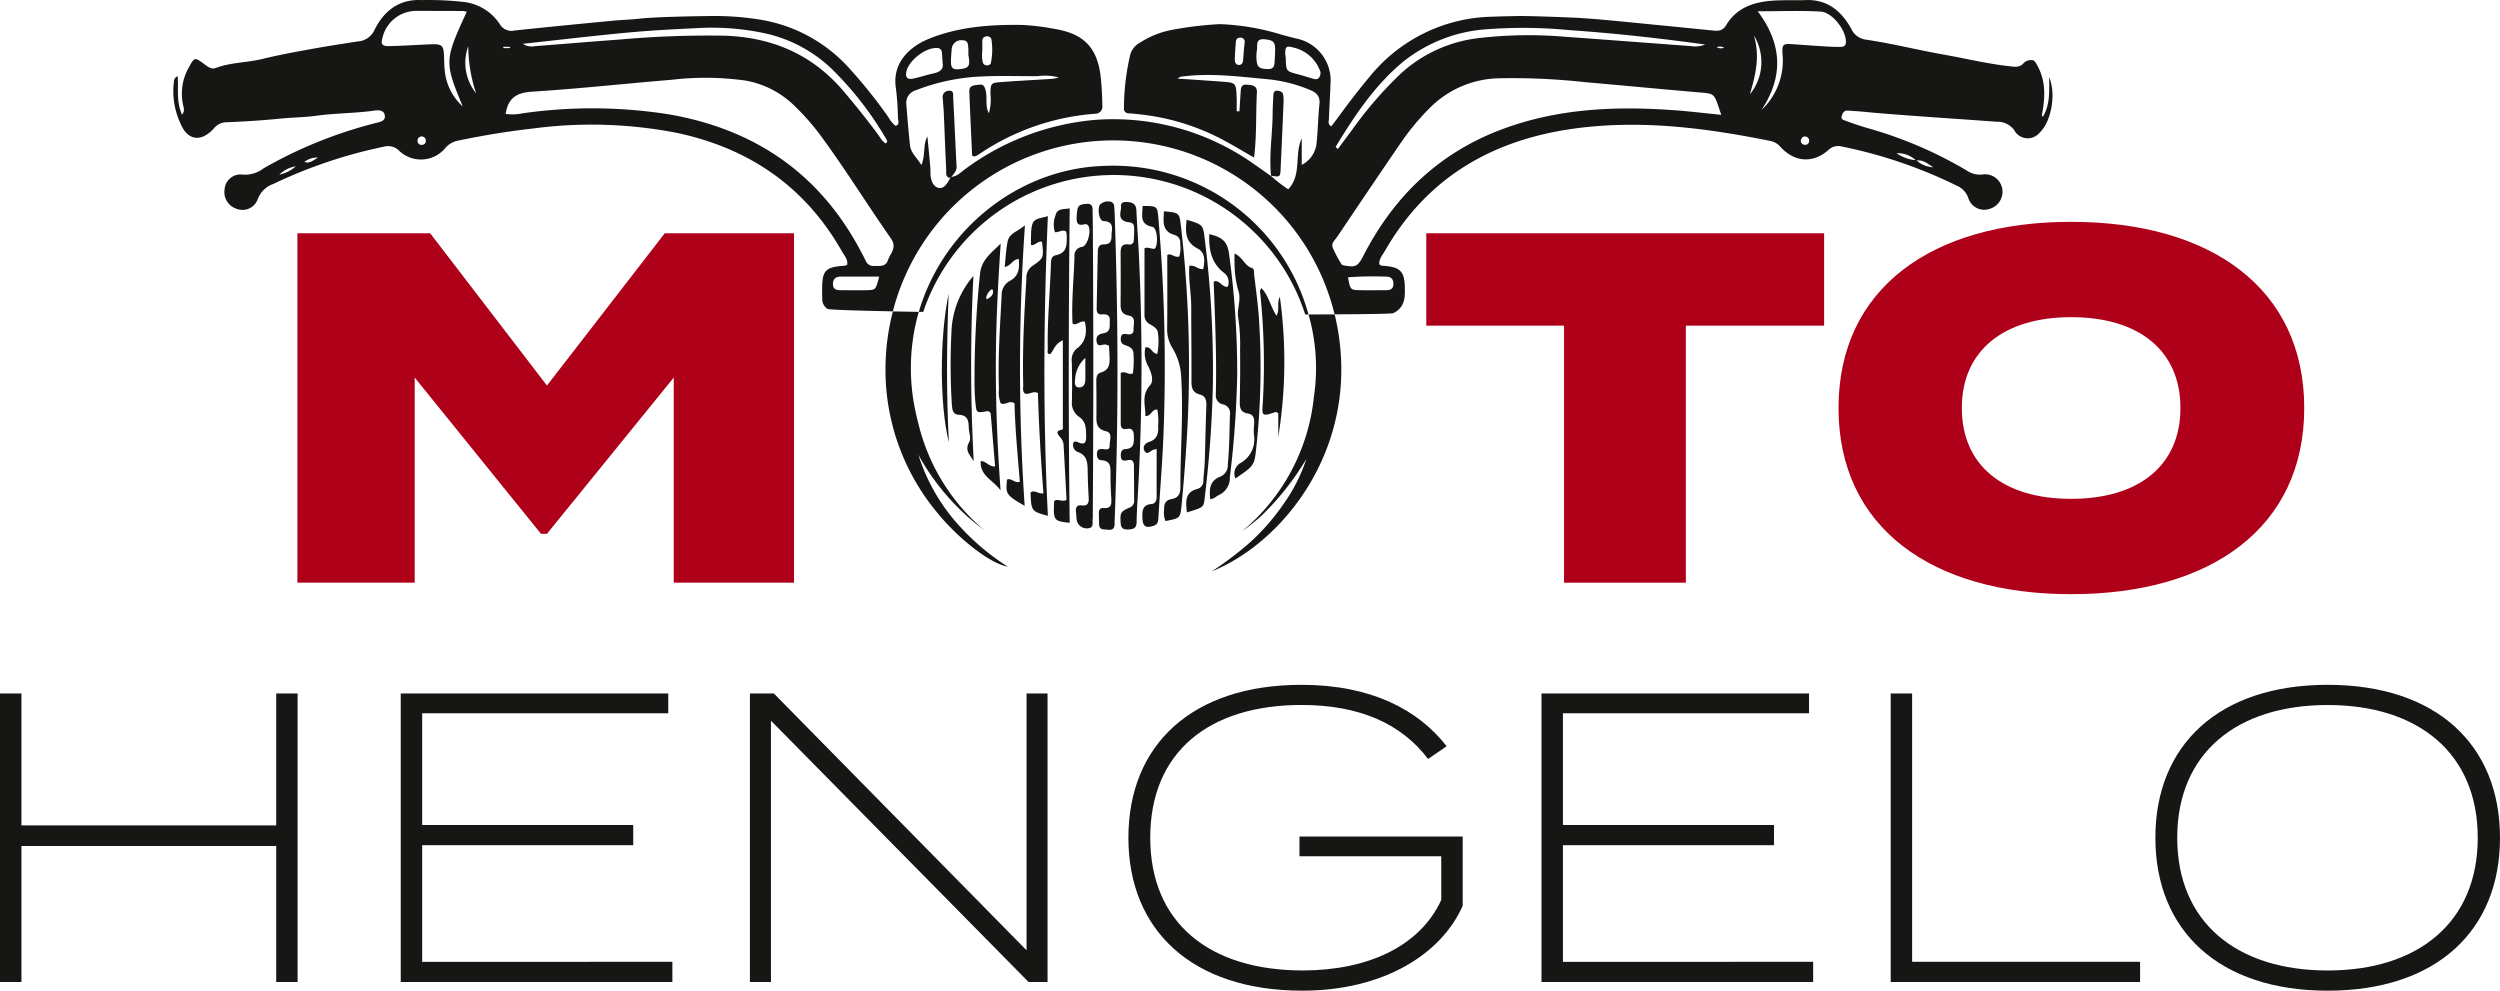
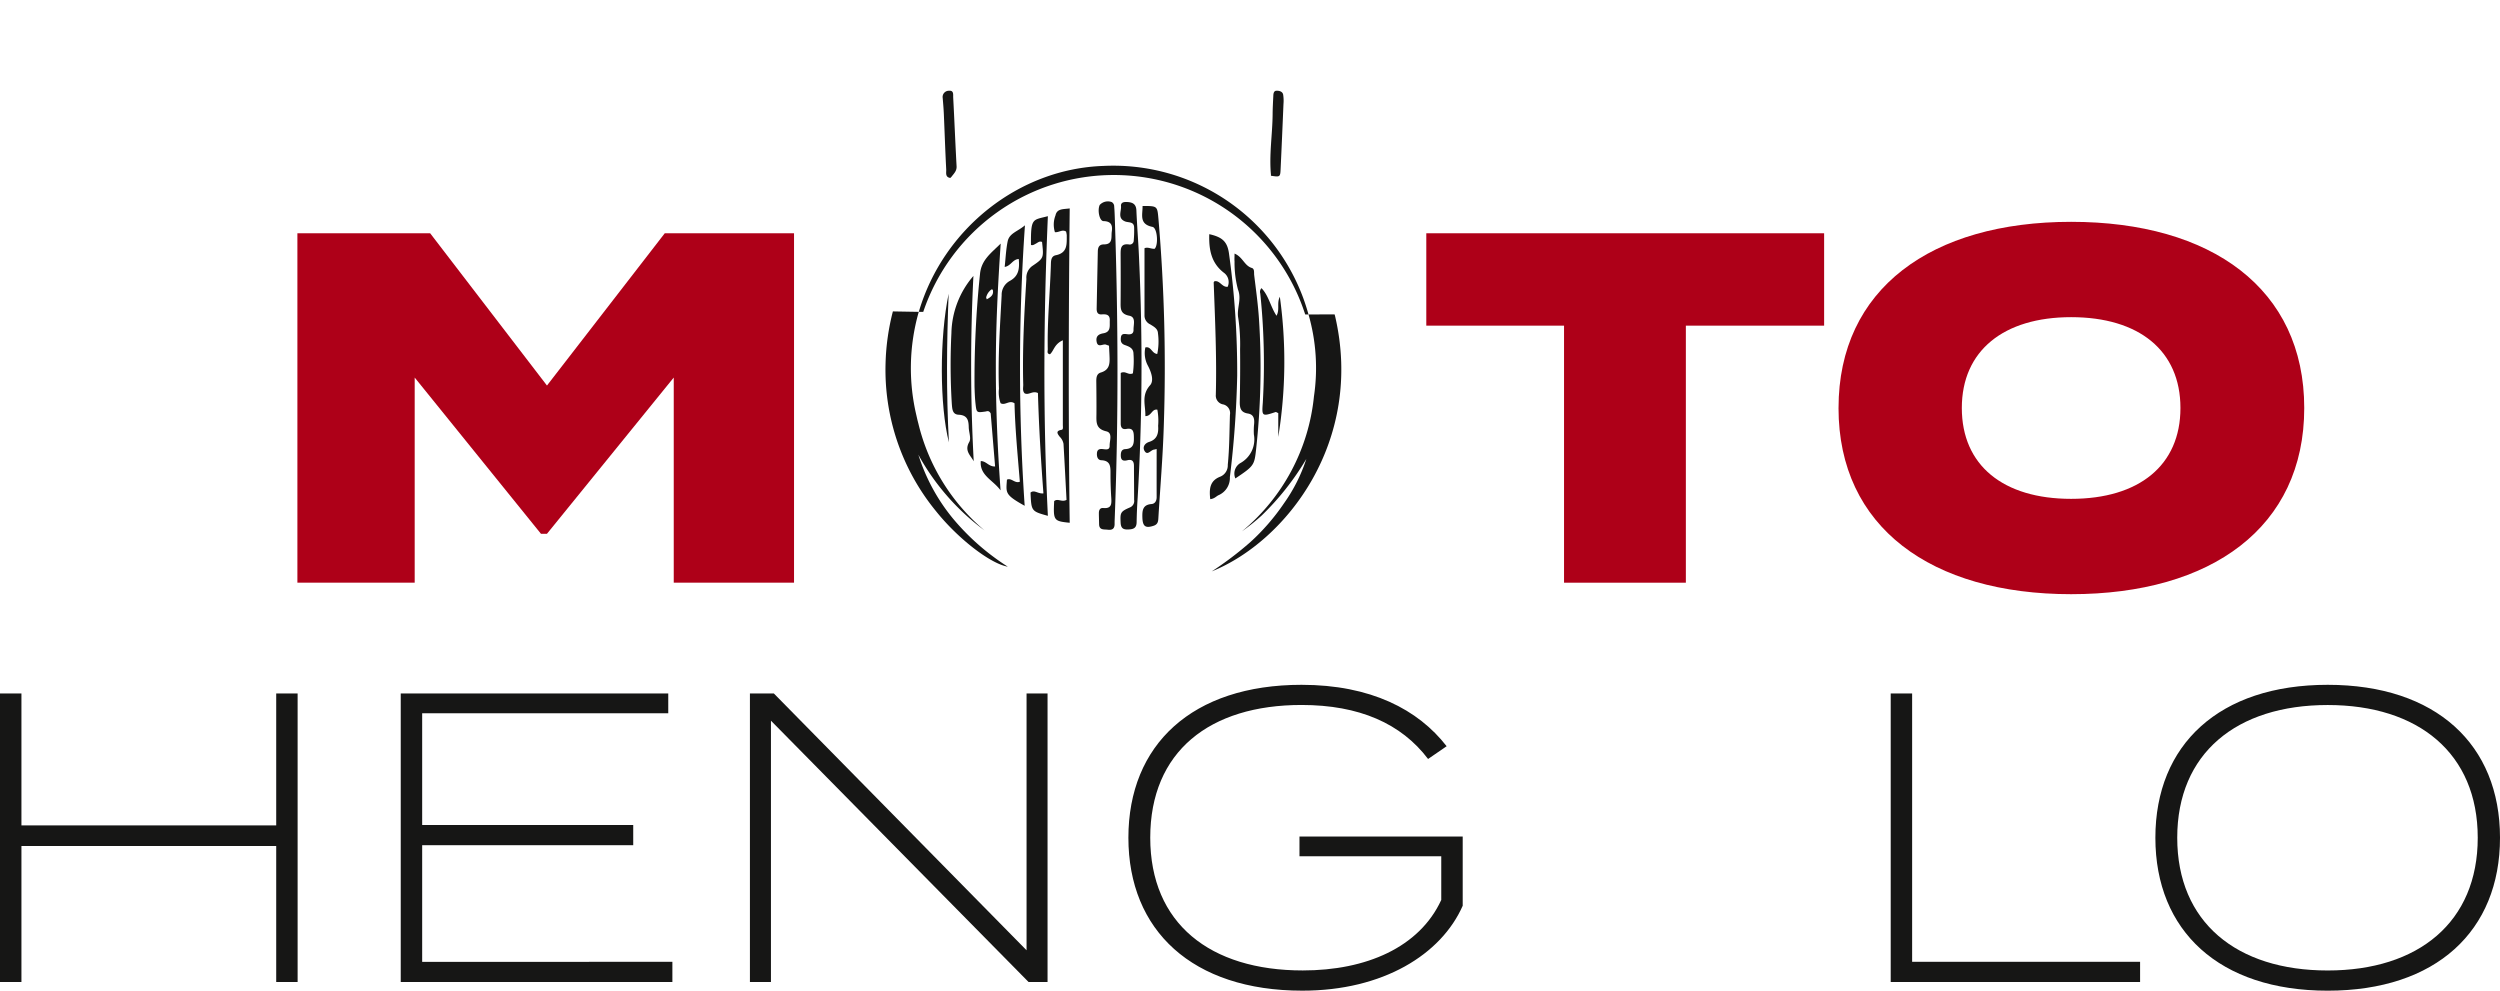
<svg xmlns="http://www.w3.org/2000/svg" viewBox="0 0 352.99 139.88">
  <defs>
    <clipPath id="a">
      <path fill="none" d="M0 0h352.99v139.88H0z" data-name="Rectangle 691" />
    </clipPath>
  </defs>
  <g data-name="Group 338">
    <g clip-path="url(#a)" data-name="Group 337">
      <path fill="#161615" d="m179.418 24.81.055.061c-.314-2.92.191-5.818.216-8.73.006-.885.058-1.772.1-2.658.015-.325.083-.682.487-.676.378 0 .813.119.9.55a5.553 5.553 0 0 1 .046 1.327q-.188 4.552-.4 9.1c-.055 1.232-.064 1.232-1.411 1.023" data-name="Path 1059" />
      <path fill="#161615" d="M134.333 24.977a.943.943 0 0 0-.144.149c-.766-.107-.564-.749-.587-1.186-.136-2.606-.221-5.215-.335-7.82-.032-.763-.1-1.524-.162-2.286a.878.878 0 0 1 .889-1.02c.711-.069.573.564.594.948.173 3.24.3 6.482.479 9.722.037.669-.4 1.039-.734 1.494" data-name="Path 1060" />
      <path fill="#161615" d="M156.601 48.818c-.277-.1-.339-.113-.4-.141-.437-.213-1.207.541-1.37-.47-.119-.743.3-1.036.953-1.146 1.1-.188.881-1.046.913-1.791.037-.832-.47-.933-1.115-.879-.623.051-.746-.346-.737-.844q.078-4.019.162-8.039c.012-.568.17-1 .861-1 1.325 0 1-1.059 1.112-1.808.127-.879-.072-1.46-1.176-1.481-.568-.011-.876-1.552-.527-2.281a1.565 1.565 0 0 1 1.707-.4.72.72 0 0 1 .337.637c.044.509.064 1.019.081 1.529.479 14.1.538 28.206 0 42.308-.011.319-.029.637-.025.956.009.663-.311.91-.957.826-.545-.07-1.218.1-1.232-.792-.008-.51-.029-1.02-.032-1.53 0-.426.132-.784.639-.74 1.184.107 1.163-.625 1.109-1.468a51.485 51.485 0 0 1-.106-3.445c0-.941 0-1.774-1.29-1.835-.525-.025-.665-.521-.622-1.019s.361-.6.8-.558 1.011.2.991-.49.467-1.8-.478-2.016c-1.53-.355-1.392-1.362-1.385-2.443.009-1.469 0-2.937-.018-4.406-.008-.591-.031-1.255.634-1.452 1.333-.394 1.27-1.4 1.225-2.44-.018-.443-.043-.885-.066-1.342" data-name="Path 1061" />
-       <path fill="#161615" d="M153.179 45.425c-.653-.173-1 .432-1.593.349-.087-.006-.147-.092-.155-.253-.147-3.128.2-6.243.282-9.365a1.182 1.182 0 0 1 1.077-1.291c.826-.2 1.359-2.436.824-3.056a.467.467 0 0 0-.512-.135c-1.1.277-1.12-.375-1.074-1.17.08-1.4.225-1.607 1.247-1.714.614-.064.994.084.993.78 0 .573.025 1.147.028 1.722q.149 20.568 0 41.136a8.624 8.624 0 0 1-.018.956c-.055.46.176 1.094-.578 1.2a1.443 1.443 0 0 1-1.665-1.12c-.063-.377-.066-.761-.107-1.143-.063-.585.04-1.054.777-.959.925.119 1.059-.386 1.014-1.138a79.99 79.99 0 0 1-.144-3.824c-.014-1.134-.118-2.168-1.428-2.587a1.054 1.054 0 0 1-.601-1.245c.1-.28.384-.265.639-.141.985.473 1.206.041 1.178-.9-.029-1.037 0-2.007-1.031-2.692a2.353 2.353 0 0 1-.982-2.158c.043-1.849.02-3.7-.014-5.549a2.108 2.108 0 0 1 .685-1.9c1.322-.968 1.487-2.257 1.16-3.807m.069 5.106a4.4 4.4 0 0 0-1.454 3.064c-.064.429-.07 1.031.456 1.1.686.095.987-.429.993-1.083.011-.882 0-1.766 0-3.076" data-name="Path 1062" />
      <path fill="#161615" d="M158.242 52.662c.679-.358 1.068.368 1.719.049a13.264 13.264 0 0 0 .083-2.75c0-.827-.645-1.034-1.241-1.25-.553-.2-.59-.614-.535-1.077.064-.547.483-.5.864-.447.518.075.933-.029.918-.634-.017-.718.384-1.783-.605-1.976-1.282-.25-1.224-1.022-1.218-1.938q.023-3.353 0-6.705c0-.821-.006-1.578 1.176-1.419a.556.556 0 0 0 .674-.515 16.235 16.235 0 0 0 .057-1.91c-.038-.841-.8-.627-1.285-.829-1.1-.457-.5-1.423-.567-2.171-.04-.487.362-.588.8-.57.786.031 1.333.241 1.373 1.192.1 2.361.3 4.717.389 7.076a324.041 324.041 0 0 1-.21 33.5 65.132 65.132 0 0 0-.147 3.445c-.008.889-.513 1.006-1.242 1.028-.755.025-.988-.279-1.02-1-.063-1.371-.023-1.538 1.321-2.116a.974.974 0 0 0 .588-1.071c0-1.6-.017-3.192-.025-4.789 0-.631-.236-.976-.931-.8-.5.127-.893.069-.922-.578-.021-.487.06-.965.633-.994 1.2-.061 1.23-.838 1.209-1.733-.017-.726-.106-1.293-1.055-1.117-.582.109-.8-.207-.8-.752v-7.149" data-name="Path 1063" />
      <path fill="#161615" d="M163.316 63.398c-.259.06-.319.08-.38.087-.45.052-.884.846-1.293.244-.371-.545-.051-1.123.616-1.334 1.152-.363 1.337-1.238 1.265-2.267a8.6 8.6 0 0 0-.112-2.286c-.787-.136-.827.93-1.691.911.051-1.471-.624-2.909.665-4.354.588-.657.161-1.867-.291-2.736a3.745 3.745 0 0 1-.375-2.606c.829-.195.885.843 1.679.922a8.675 8.675 0 0 0 .1-2.932c-.031-.663-.613-.942-1.088-1.245a1.371 1.371 0 0 1-.812-1.19v-9.558c.463-.233.956.13 1.443.067.548-.582.365-2.95-.316-3.085-1.944-.388-1.374-1.756-1.4-2.952 2.113 0 2.079 0 2.243 1.838a244.811 244.811 0 0 1 .751 29.281c-.133 4.274-.495 8.54-.755 12.81-.031.507-.017 1-.666 1.219-1.167.391-1.564.1-1.6-1.187-.024-.965.037-1.775 1.291-1.877.49-.038.726-.45.725-.97-.006-2.218 0-4.436 0-6.8" data-name="Path 1064" />
      <path fill="#161615" d="M147.953 72.833c-2.336-.648-2.336-.648-2.446-3.284.539-.449 1.051.208 1.821.115-.36-4.78-.646-9.516-.775-14.17-.778-.368-1.262.331-1.867.052-.351-.339-.2-.81-.208-1.23-.129-4.986.132-9.96.446-14.935a2.021 2.021 0 0 1 .816-1.814c1.661-1.123 1.633-1.163 1.394-3.4-.352-.173-.593.089-.866.23-.219.112-.424.29-.7.187-.029-3.883.217-3.479 2.387-4.061-.605 14.126-.7 28.186 0 42.307" data-name="Path 1065" />
-       <path fill="#161615" d="M167.939 37.53c.824-.139 1.187.545 1.962.461.176-1.092.378-2.279-.827-2.912-1.806-.947-1.688-2.428-1.526-4.056 2.345.714 2.316.717 2.561 2.768a147.391 147.391 0 0 1 1.14 20.612c-.112 5.36-.522 10.7-1.163 16.024-.147 1.21-.167 1.209-2.5 1.924-.143-1.437-.383-2.832 1.52-3.332a1.122 1.122 0 0 0 .8-1.17c.052-.892.167-1.779.2-2.67.086-2.615.126-5.231.224-7.845.028-.774-.075-1.422-.927-1.635-1.019-.254-1.177-.947-1.172-1.872.018-3.508-.034-7.018-.034-10.527 0-1.91-.412-3.8-.262-5.769" data-name="Path 1066" />
      <path fill="#161615" d="M144.677 71.414c-2.837-1.575-2.63-1.814-2.5-3.689.645-.3 1.091.576 1.821.294-.3-3.695-.668-7.425-.752-11.074-.755-.512-1.321.368-1.965-.015a4.515 4.515 0 0 1-.234-2.042c-.158-4.407.153-8.8.383-13.2a2.224 2.224 0 0 1 1.17-2.034c1.29-.7 1.354-1.808 1.247-3.081-.875.037-1.1.973-1.991 1.117.139-1.267.187-2.456.421-3.608s1.38-1.371 2.442-2.269a289.779 289.779 0 0 0-.04 39.6" data-name="Path 1067" />
      <path fill="#161615" d="M170.882 70.478c-.155-1.406-.1-2.6 1.432-3.183a1.716 1.716 0 0 0 1.043-1.659c.236-2.353.231-4.712.306-7.07a1.261 1.261 0 0 0-.924-1.458 1.259 1.259 0 0 1-1.071-1.348c.141-5.293-.106-10.578-.3-15.864 0-.051.051-.1.09-.175.787-.191 1.063.856 1.884.774a1.635 1.635 0 0 0-.555-2c-1.815-1.412-2.106-3.343-2.044-5.431 1.913.426 2.586 1.109 2.8 2.843a121.6 121.6 0 0 1 1.144 17.16 141.341 141.341 0 0 1-1.034 14.3 2.647 2.647 0 0 1-1.569 2.538c-.339.141-.57.5-1.2.576" data-name="Path 1068" />
      <path fill="#161615" d="M141.268 69.226c-1.088-1.475-2.955-2.088-2.787-4.121.781-.008 1.1.789 2.024.763l-.623-7.5c-.273-.464-.529-.29-.761-.257-1.213.169-1.238.172-1.376-1.052-.092-.821-.121-1.651-.146-2.479a143.577 143.577 0 0 1 .769-15.838c.161-2 1.5-2.946 2.926-4.348-.411 6.045-.689 11.754-.686 17.476 0 5.677.234 11.341.668 17.355m-1.953-26.961c.591-.311.964-.622.879-1.224-.025-.169-.132-.221-.25-.144a1.967 1.967 0 0 0-.706 1.072c-.015.043.025.106.077.3" data-name="Path 1069" />
-       <path fill="#161615" d="M164.561 73.564a2.965 2.965 0 0 1-.188-1.605c-.047-.8.2-1.356 1.08-1.5.908-.153 1.218-.737 1.215-1.638-.012-5.164.427-10.325.116-15.494a8.6 8.6 0 0 0-1.235-4.173 5.022 5.022 0 0 1-.749-2.891c.04-3.372.015-6.745.015-10.242.489-.378 1.042.444 1.707.184a4.393 4.393 0 0 0 .112-1.811 1.085 1.085 0 0 0-.745-1.206c-1.906-.513-1.593-1.962-1.55-3.355 2.165.207 2.183.2 2.4 2.062a170.7 170.7 0 0 1 .8 30.569q-.283 4.485-.715 8.963c-.172 1.754-.241 1.748-2.26 2.14" data-name="Path 1070" />
      <path fill="#161615" d="M150.072 48.043c-1.23.553-1.253 1.471-1.818 1.976-.486-.067-.309-.458-.314-.711-.081-3.96.314-7.9.438-11.855.018-.57-.012-1.275.7-1.415 1.682-.337 1.536-1.6 1.544-2.811a2.737 2.737 0 0 0-.1-.533c-.542-.346-1 .152-1.572.086a3.583 3.583 0 0 1 .081-2.365c.21-.988 1.1-.856 2.007-.987-.153 14.838-.2 29.606 0 44.386-2.263-.228-2.325-.319-2.194-3.056.505-.444 1.086.2 1.745-.178-.136-2.587-.271-5.25-.426-7.912a1.864 1.864 0 0 0-.532-1c-.346-.443-.6-.835.277-.982.242-.041.161-.449.161-.7V48.037" data-name="Path 1071" />
      <path fill="#161615" d="M174.303 35.801c1.173.479 1.389 1.711 2.448 2.033.408.124.293.662.336 1.017.244 2.024.53 4.047.668 6.079a105.4 105.4 0 0 1-.4 18.524c-.242 2.232-.3 2.348-2.927 4.1a1.729 1.729 0 0 1 .709-2.171 3.815 3.815 0 0 0 1.906-4.038 9.818 9.818 0 0 1 .038-1.529c.055-.706-.07-1.3-.882-1.429-1.12-.173-1.166-.922-1.146-1.828q.078-3.635.043-7.27a25.01 25.01 0 0 0-.259-4.384c-.257-1.354.525-2.612-.043-4.03a14.712 14.712 0 0 1-.481-3.966c-.031-.311 0-.627 0-1.1" data-name="Path 1072" />
      <path fill="#161615" d="M137.442 38.962a250.929 250.929 0 0 0 .044 26.166c-.466-.846-1.347-1.5-.63-2.722.294-.5-.055-1.366-.072-2.067-.021-.967-.165-1.723-1.425-1.78-.925-.041-.905-.881-.971-1.595a89.812 89.812 0 0 1-.052-9.928 12.712 12.712 0 0 1 3.105-8.072" data-name="Path 1073" />
      <path fill="#161615" d="M180.486 61.711v-3.38c-.176-.072-.3-.178-.384-.15-1.9.633-1.953.611-1.8-1.3a96.066 96.066 0 0 0-.357-15.44.757.757 0 0 1 .172-.755c1.032 1.069 1.261 2.586 2.122 3.9.492-.9.009-1.768.47-2.681a66.437 66.437 0 0 1-.225 19.8" data-name="Path 1074" />
      <path fill="#161615" d="M133.982 62.458c-1.317-5.182-1.334-14.772-.037-20.984-.277 6.981-.343 13.96.037 20.984" data-name="Path 1075" />
      <path fill="#161615" d="M125.039 51.266a31.476 31.476 0 0 0 7.148 20.943c3.042 3.8 7.617 7.378 10.112 7.805a33.4 33.4 0 0 1-7.765-6.823 26.871 26.871 0 0 1-4.868-8.992 33.022 33.022 0 0 0 9.339 10.688 28.379 28.379 0 0 1-9.339-15.1c-.044-.158-.081-.316-.123-.473-.046-.211-.1-.42-.144-.634a28.912 28.912 0 0 1 .284-14.494c.015-.052.035-.1.05-.153-1.3-.021-2.52-.043-3.661-.064a32.492 32.492 0 0 0-1.033 7.297" data-name="Path 1076" />
      <path fill="#161615" d="M185.523 55.983a28.359 28.359 0 0 1-10.172 19.045 29.338 29.338 0 0 0 2.8-2.247 38.127 38.127 0 0 0 6.3-7.986 23.123 23.123 0 0 1-3.157 6.27 30.655 30.655 0 0 1-4.758 5.487 48.087 48.087 0 0 1-5.443 4.128c10.565-4.267 21.523-18.421 17.41-36.067-.018-.075-.044-.149-.063-.224-1.138.006-2.37.009-3.684.012a27.349 27.349 0 0 1 .767 11.58" data-name="Path 1077" />
-       <path fill="#161615" d="M289.327 10.907c.035 2.077.13 3.916-.9 5.605-.072-.147-.133-.21-.124-.26.48-2.482.616-4.875-.763-7.221-.285-.486-.417-.553-.8-.545a1.434 1.434 0 0 0-1.033.447c-.62.682-1.322.484-2.109.4-3.047-.339-6.017-1.068-9.024-1.6-3.7-.651-7.341-1.573-11.054-2.129a2.623 2.623 0 0 1-2.132-1.545c-1.35-2.44-3.337-4.168-6.411-4.049-1.532.06-3.072-.026-4.6.078-2.713.185-5.176.967-6.665 3.484-.5.85-1.187.806-1.973.726q-6.861-.689-13.724-1.356c-1.653-.159-3.307-.3-4.963-.407-.875-.055-7.264-.311-8.824-.27-1.149.031-2.3.04-3.448.092a22.829 22.829 0 0 0-17.243 8.291 104.974 104.974 0 0 0-4.472 5.746c-.358.495-.737.976-1.1 1.455-.541-.342-.334-.76-.322-1.109.055-1.595.162-3.188.21-4.784a6.038 6.038 0 0 0-4.933-6.538c-.619-.155-1.233-.325-1.849-.484a33.737 33.737 0 0 0-8.831-1.527 50.869 50.869 0 0 0-6.621.783 12.489 12.489 0 0 0-4.562 1.775 2.843 2.843 0 0 0-1.46 1.71 33.525 33.525 0 0 0-.9 7.578.643.643 0 0 0 .665.745c.509.029 1.016.087 1.521.144a32.3 32.3 0 0 1 11.605 3.504c1.494.787 2.941 1.665 4.582 2.6.392-3.192.236-6.194.4-9.176.057-1.033-.7-1.052-1.417-1.114-.885-.075-.843.573-.884 1.144-.061.876-.113 1.753-.169 2.629l-.388-.028c0-.686.026-1.374-.006-2.059-.09-1.952-.1-1.964-2.07-2.111-2.085-.158-4.173-.29-6.259-.434a1.118 1.118 0 0 1 .715-.3c3.969-.509 7.911.015 11.848.375a20.73 20.73 0 0 1 6.112 1.521c.925.386 1.463.881 1.348 2-.195 1.906-.219 3.828-.429 5.731a3.867 3.867 0 0 1-2.07 2.857v-3.748c-1.083 2.336.046 5.13-1.907 7.2a21.8 21.8 0 0 1-2.48-1.927l.052.061c-.778-.55-1.55-1.112-2.339-1.648a34.364 34.364 0 0 0-22.315-6.307 36.05 36.05 0 0 0-18.518 6.952c-.613.437-1.137 1.048-1.967 1.109a.944.944 0 0 0-.144.149c-.4.737-.925 1.67-1.786 1.373-.72-.248-1.042-1.227-1.02-2.126a9.928 9.928 0 0 0-.054-1.149c-.121-1.322-.251-2.644-.378-3.966-.643 1.206-.251 2.575-.843 4.052-.663-1.065-1.5-1.731-1.615-2.8-.207-1.9-.363-3.811-.513-5.72a1.857 1.857 0 0 1 1.34-2.041 28.689 28.689 0 0 1 9.135-1.941c2.675-.135 5.363-.037 8.046-.049a7.551 7.551 0 0 1 3.006.184 5.261 5.261 0 0 1-1.29.216c-2.295.146-4.591.262-6.884.437-1.426.109-1.449.172-1.477 1.635a7.385 7.385 0 0 1-.222 2.759c-.571-1.011-.188-2.135-.45-3.177-.147-.584-.3-.961-.974-.849-.613.1-1.379.04-1.342.982.119 3.038.263 6.074.4 9.046.221.074.29.123.334.106a2.478 2.478 0 0 0 .519-.233 33.561 33.561 0 0 1 16.517-5.8 1 1 0 0 0 1.013-1.143 41.514 41.514 0 0 0-.268-4.39c-.62-4.536-3.12-5.935-6.819-6.509a31.362 31.362 0 0 0-4.349-.5c-4.479-.058-8.956.27-13.15 2-2.336.967-5.152 3.156-4.562 6.943a35.914 35.914 0 0 1 .285 4.2c.014.371.309.9-.323 1.114a3.7 3.7 0 0 1-.982-1.175 69.674 69.674 0 0 0-5.884-7.31A21.526 21.526 0 0 0 107.488 2.8a40.47 40.47 0 0 0-7.637-.53c-.915.012-7.01.087-9.46.357-1.331.146-2.675.182-4.009.311-4.576.441-9.152.882-13.723 1.368a1.9 1.9 0 0 1-2.095-.906A7.061 7.061 0 0 0 65.515.28a44.555 44.555 0 0 0-5.927-.267C56.369-.164 54.24 1.5 52.888 4.2a2.762 2.762 0 0 1-2.33 1.648c-2.14.323-4.279.654-6.408 1.04-2.376.429-4.75.858-7.1 1.437-2.162.529-4.444.465-6.562 1.268-.6.227-1.072-.11-1.559-.475-1.517-1.134-1.455-1.072-2.374.6a7.406 7.406 0 0 0-.723 5c.072.434.334.91-.127 1.478-.829-1.814-.5-3.629-.608-5.426a.759.759 0 0 0-.533.7 10.816 10.816 0 0 0 .924 5.977c1 2.428 2.931 2.666 4.734.66a2.29 2.29 0 0 1 1.792-.847c2.477-.1 4.954-.248 7.419-.5 1.771-.181 3.562-.185 5.313-.426 2.716-.371 5.46-.332 8.167-.726.668-.1 1.42 0 1.432.841.011.656-.7.771-1.25.908a62.892 62.892 0 0 0-15.886 6.414 4.252 4.252 0 0 1-3.009.873 2.264 2.264 0 0 0-2.492 2.12 2.462 2.462 0 0 0 1.651 2.7 2.293 2.293 0 0 0 3.021-1.305 3.593 3.593 0 0 1 2.194-2.177 67.945 67.945 0 0 1 15.555-5.254 2.225 2.225 0 0 1 2.241.571 4.457 4.457 0 0 0 6.488-.378 3.152 3.152 0 0 1 1.913-1.082q5.253-1.105 10.582-1.707a62.874 62.874 0 0 1 20.214.63c10.235 2.175 18.141 7.6 23.342 16.784.326.576.859 1.106.7 1.863a2.427 2.427 0 0 1-.434.116c-2.621.181-3.082.665-3.093 3.261 0 .447 0 .895.02 1.342a1.622 1.622 0 0 0 .738 1.484c.276.126 3.8.244 9.228.349a32.145 32.145 0 0 1 62.369.423c4.956-.025 8.115-.078 8.292-.167 1.676-.836 1.668-2.26 1.625-3.753-.061-2.137-.674-2.747-2.886-2.923-.245-.02-.506.011-.717-.241-.063-.737.452-1.278.789-1.866 6.2-10.8 15.872-16.048 27.94-17.432 8.931-1.023 17.713.133 26.45 1.892a2.492 2.492 0 0 1 1.443.826c1.976 2.175 4.56 2.391 6.751.5a1.96 1.96 0 0 1 1.886-.542 66.709 66.709 0 0 1 16.264 5.533 2.937 2.937 0 0 1 1.635 1.722 2.359 2.359 0 0 0 3.076 1.54 2.521 2.521 0 0 0 1.722-2.843 2.467 2.467 0 0 0-2.832-1.99 3.193 3.193 0 0 1-2.14-.542 58.427 58.427 0 0 0-13.105-5.74c-1.325-.377-2.67-.784-3.969-1.287-.319-.124-.8-.173-.6-.749.133-.381.309-.711.775-.711.254 0 .507.043.763.055 1.075.052 2.148.181 3.217.271 5.7.481 11.419.83 17.128 1.255a2.905 2.905 0 0 1 2.45 1.172 2.162 2.162 0 0 0 3.592.369c1.628-1.5 2.382-5.423 1.336-7.836M175.681 6.613h-.011c-.051.634-.1 1.27-.153 1.9-.029.34-.158.646-.544.654-.5.009-.634-.38-.624-.777.02-.824.087-1.648.149-2.471.026-.351.188-.6.585-.6a.583.583 0 0 1 .65.72l-.052.571m4.357.7v.129c-.029.578-.043.89-.061 1.2-.037.6-.089 1.123-.93 1.112-1.121-.015-1.52-.227-1.61-1.137a5.561 5.561 0 0 1 .031-1.514c.119-.65-.247-1.674 1.063-1.553s1.567.386 1.506 1.763m-41.334-.187c0-.447-.009-.893 0-1.34a.589.589 0 0 1 .561-.642.6.6 0 0 1 .731.455 9.594 9.594 0 0 1-.072 3.234c-.043.3-.3.394-.565.4a.6.6 0 0 1-.587-.4 5.059 5.059 0 0 1-.07-1.705M39.443 24.656a4.167 4.167 0 0 1 2.319-1.167 5.054 5.054 0 0 1-2.319 1.167m3.523-1.785a2.892 2.892 0 0 1 1.936-.622c-.763.44-1.152.858-1.936.622m16.592-2.42a.54.54 0 0 1-.6-.562.568.568 0 0 1 .562-.619.562.562 0 0 1 .6.576.538.538 0 0 1-.558.605m3.226-10.586c-.046-.38-.057-.764-.067-1.147-.067-2.56-.066-2.558-2.725-2.428-1.659.081-3.317.187-4.977.219-1.1.021-1.27-.23-1.006-1.2a4.895 4.895 0 0 1 4.856-3.772q3.256 0 6.514.017a3.378 3.378 0 0 1 .521.109c-3.16 6.868-3.17 7.08-.564 13.371a7.845 7.845 0 0 1-2.552-5.169m3.326-3.34a21.593 21.593 0 0 0 1.112 6.652 6.859 6.859 0 0 1-1.112-6.652M88.636 4.6c3.3-.309 6.624-.476 9.941-.637a35.636 35.636 0 0 1 9.7.8 19.759 19.759 0 0 1 9.152 4.957 46.678 46.678 0 0 1 7.725 9.96c.09.149.219.345-.095.568-.53-.276-.787-.864-1.147-1.342a120.596 120.596 0 0 0-4.9-6.138c-4.389-5.121-10.019-7.494-16.675-7.728a141.055 141.055 0 0 0-14.924.55c-3.948.28-7.891.625-11.837.924a2.3 2.3 0 0 1-1.76-.328c4.945-.537 9.872-1.123 14.82-1.586M71.063 6.611a7.923 7.923 0 0 1 .832.008c.187.02.2.15.041.165-.288.028-.581.008-.872.008v-.181m51.274 34.364c-1.2.023-2.4 0-3.6 0-.624 0-1.144-.1-1.126-.905.017-.718.424-1.013 1.088-1.016 1.76-.006 3.52 0 5.438 0-.484 1.878-.484 1.895-1.8 1.921m3.036-4.234c-.354.983-1.178.78-1.926.81a1.167 1.167 0 0 1-1.213-.729 45.148 45.148 0 0 0-1.158-2.2c-5.829-10.469-14.832-16.4-26.507-18.456A69.119 69.119 0 0 0 73.788 16a7 7 0 0 1-2.39.086c.348-2.31 1.593-3.01 3.8-3.148 6.554-.407 13.086-1.137 19.631-1.673a40.776 40.776 0 0 1 10.492.121 13.131 13.131 0 0 1 6.72 3.424 33.9 33.9 0 0 1 4.363 5.071c3.266 4.49 6.189 9.214 9.374 13.758.928 1.322-.048 2.1-.409 3.1m9-29.7a1.352 1.352 0 0 1 1.619-1.339.62.62 0 0 1 .668.525 4.781 4.781 0 0 1 .075.757c.011.253 0 .507 0 .8a5.946 5.946 0 0 1 .118.9c0 .836-.369 1.017-1.607 1.1-.847.06-.97-.418-.97-1.037 0-.567.049-1.135.1-1.7M127.96 10.2c.26-1.619 2.776-3.569 4.4-3.419a.633.633 0 0 1 .625.6c.057.441.067.889.121 1.653.116.61-.282 1.108-1.2 1.305-.994.216-1.965.548-2.961.758-.8.169-1.109-.15-.99-.893m58.231.82c-.32.3-.725.1-1.08 0-.614-.164-1.215-.372-1.829-.532-1.684-.438-1.685-.432-1.731-2.306a4.382 4.382 0 0 1-.074-.654c.006-.964.182-1.091 1.144-.818a5.2 5.2 0 0 1 3.672 3.056 1.065 1.065 0 0 1-.093 1.253m11.808-2.212a21.165 21.165 0 0 1 11.728-4.668 68.657 68.657 0 0 1 12.05.127c6.23.427 12.439 1.12 18.98 2.013a3.649 3.649 0 0 1-1.985.227c-5.855-.427-11.71-.885-17.566-1.3a60.541 60.541 0 0 0-12.8.216 19.635 19.635 0 0 0-10.593 4.934 55.269 55.269 0 0 0-7 8.105c-.646.856-1.282 1.722-1.923 2.583-.1-.1-.207-.2-.309-.306 2.647-4.36 5.447-8.6 9.42-11.931m-2.339 30.246c.685-.008 1.08.3 1.078 1.025 0 .806-.538.9-1.161.895-1.146 0-2.293.018-3.439 0-1.486-.025-1.486-.037-1.806-1.826a49.894 49.894 0 0 1 5.328-.093m40.722-23.493c-8.217-.605-16.341-.259-24.172 2.639-8.934 3.306-15.337 9.427-19.67 17.825-.792 1.533-1.083 1.708-2.44 1.507-.242-.037-.6-.069-.691-.227a16.39 16.39 0 0 1-1.242-2.362c-.247-.619.328-1.059.637-1.518 2.995-4.447 5.987-8.9 9.021-13.321a34.417 34.417 0 0 1 4.038-4.855 14.147 14.147 0 0 1 9.781-4.2 94.315 94.315 0 0 1 12.235.556c5.15.447 10.3.941 15.446 1.389 2.986.26 2.584-.037 3.706 3.217-2.352-.234-4.5-.5-6.65-.656m6.016-8.887a1.11 1.11 0 0 1 1.034.066 1.186 1.186 0 0 1-1.034-.066m28.215 15.991c.961-.136 1.621.506 2.351.956a3.766 3.766 0 0 1-2.351-.956m-.13-.046a5.508 5.508 0 0 1-2.689-.98 3.683 3.683 0 0 1 2.689.98m-23.411-9.294c.847-2.9 1.438-5.4.558-8.324a7.2 7.2 0 0 1-.558 8.324m7.728 7.114a.55.55 0 0 1-.529-.645c.1-.288.26-.564.639-.515a.574.574 0 0 1 .524.645.526.526 0 0 1-.634.515m5.173-13.821c-.571.011-1.146 0-1.717-.031-1.713-.1-3.425-.225-5.14-.342-1.328-.09-1.529-.04-1.434 1.419a9.57 9.57 0 0 1-2.975 7.871c3.094-4.672 2.987-9.233-.529-13.942 3.222 0 6.065-.119 8.89.044 1.656.1 3.574 2.638 3.566 4.251 0 .469-.207.72-.662.729" data-name="Path 1078" />
      <path fill="#161615" d="M155.805 23.428c-11.921.4-22.617 8.853-26.072 20.6l.624.009a28.393 28.393 0 0 1 53.932.362h.467a32.249 32.249 0 0 0-.741-2.312 28.587 28.587 0 0 0-28.21-18.659" data-name="Path 1079" />
      <path fill="#ae0018" d="M112.114 32.937v49.337H95.13V53.309l-17.9 22.058h-.85L58.553 53.309v28.965H41.991V32.937h18.746l16.493 21.5 16.632-21.5Z" data-name="Path 1080" />
      <path fill="#ae0018" d="M257.559 45.98h-19.523v36.294h-17.2V45.98h-19.448V32.937h56.171Z" data-name="Path 1081" />
      <path fill="#ae0018" d="M259.594 57.609c0-16.843 13.11-26.288 32.844-26.288 19.8 0 32.912 9.444 32.912 26.288s-13.109 26.287-32.914 26.287c-19.734 0-32.844-9.444-32.844-26.288m48.278 0c0-8.105-5.849-12.827-15.434-12.827-9.515 0-15.434 4.721-15.434 12.827s5.851 12.827 15.434 12.827 15.434-4.723 15.434-12.827" data-name="Path 1082" />
      <path fill="#161615" d="M42.023 97.916v40.743H39v-19.207H3.027v19.207H0V97.916h3.027v18.625H39V97.916Z" data-name="Path 1083" />
      <path fill="#161615" d="M94.938 135.807v2.851H56.582V97.916h37.773v2.793H59.609v15.774h29.8v2.851h-29.8v16.473Z" data-name="Path 1084" />
      <path fill="#161615" d="M147.91 97.916v40.743h-2.678l-36.377-36.9v36.9h-2.969V97.916h3.38l35.68 36.26v-36.26Z" data-name="Path 1085" />
      <path fill="#161615" d="M206.528 127.889c-3.027 6.868-11.233 11.99-22.64 11.99-15.541 0-24.563-8.5-24.563-21.594 0-13.153 9.021-21.592 24.446-21.592 9.777 0 16.47 3.491 20.488 8.672l-2.62 1.8c-3.784-5.006-9.72-7.626-17.868-7.626-12.98 0-21.361 6.576-21.361 18.741 0 12.107 8.439 18.743 21.534 18.743 8.963 0 16.473-3.26 19.556-9.953v-6.165h-20.02v-2.794h23.048Z" data-name="Path 1086" />
-       <path fill="#161615" d="M256.01 135.807v2.851h-38.356V97.916h37.774v2.793h-34.747v15.774h29.8v2.851h-29.8v16.473Z" data-name="Path 1087" />
      <path fill="#161615" d="M302.172 135.807v2.851H266.96V97.916h3.025v37.89Z" data-name="Path 1088" />
      <path fill="#161615" d="M304.331 118.287c0-13.154 9.023-21.594 24.33-21.594s24.33 8.439 24.33 21.594-9.023 21.594-24.33 21.594-24.33-8.439-24.33-21.594m45.516 0c0-11.932-8.383-18.741-21.186-18.741-12.863 0-21.244 6.809-21.244 18.741s8.381 18.741 21.244 18.741c12.8 0 21.186-6.809 21.186-18.741" data-name="Path 1089" />
    </g>
  </g>
</svg>